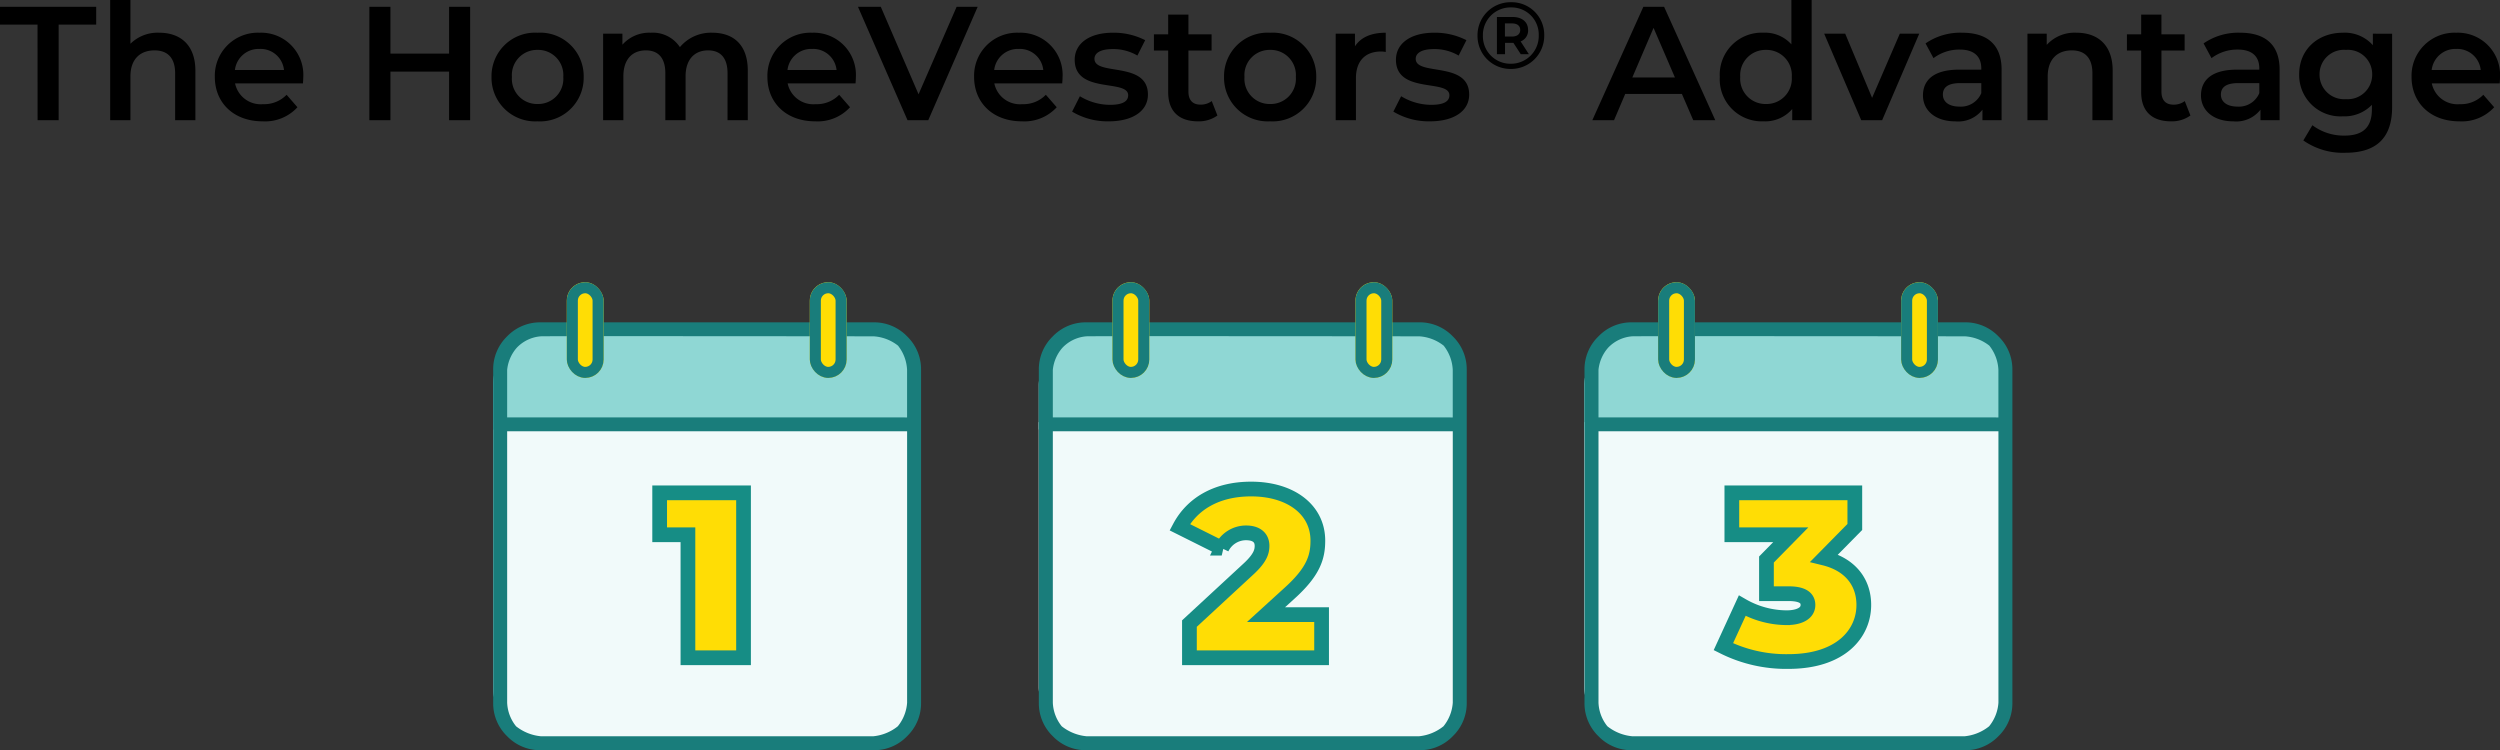
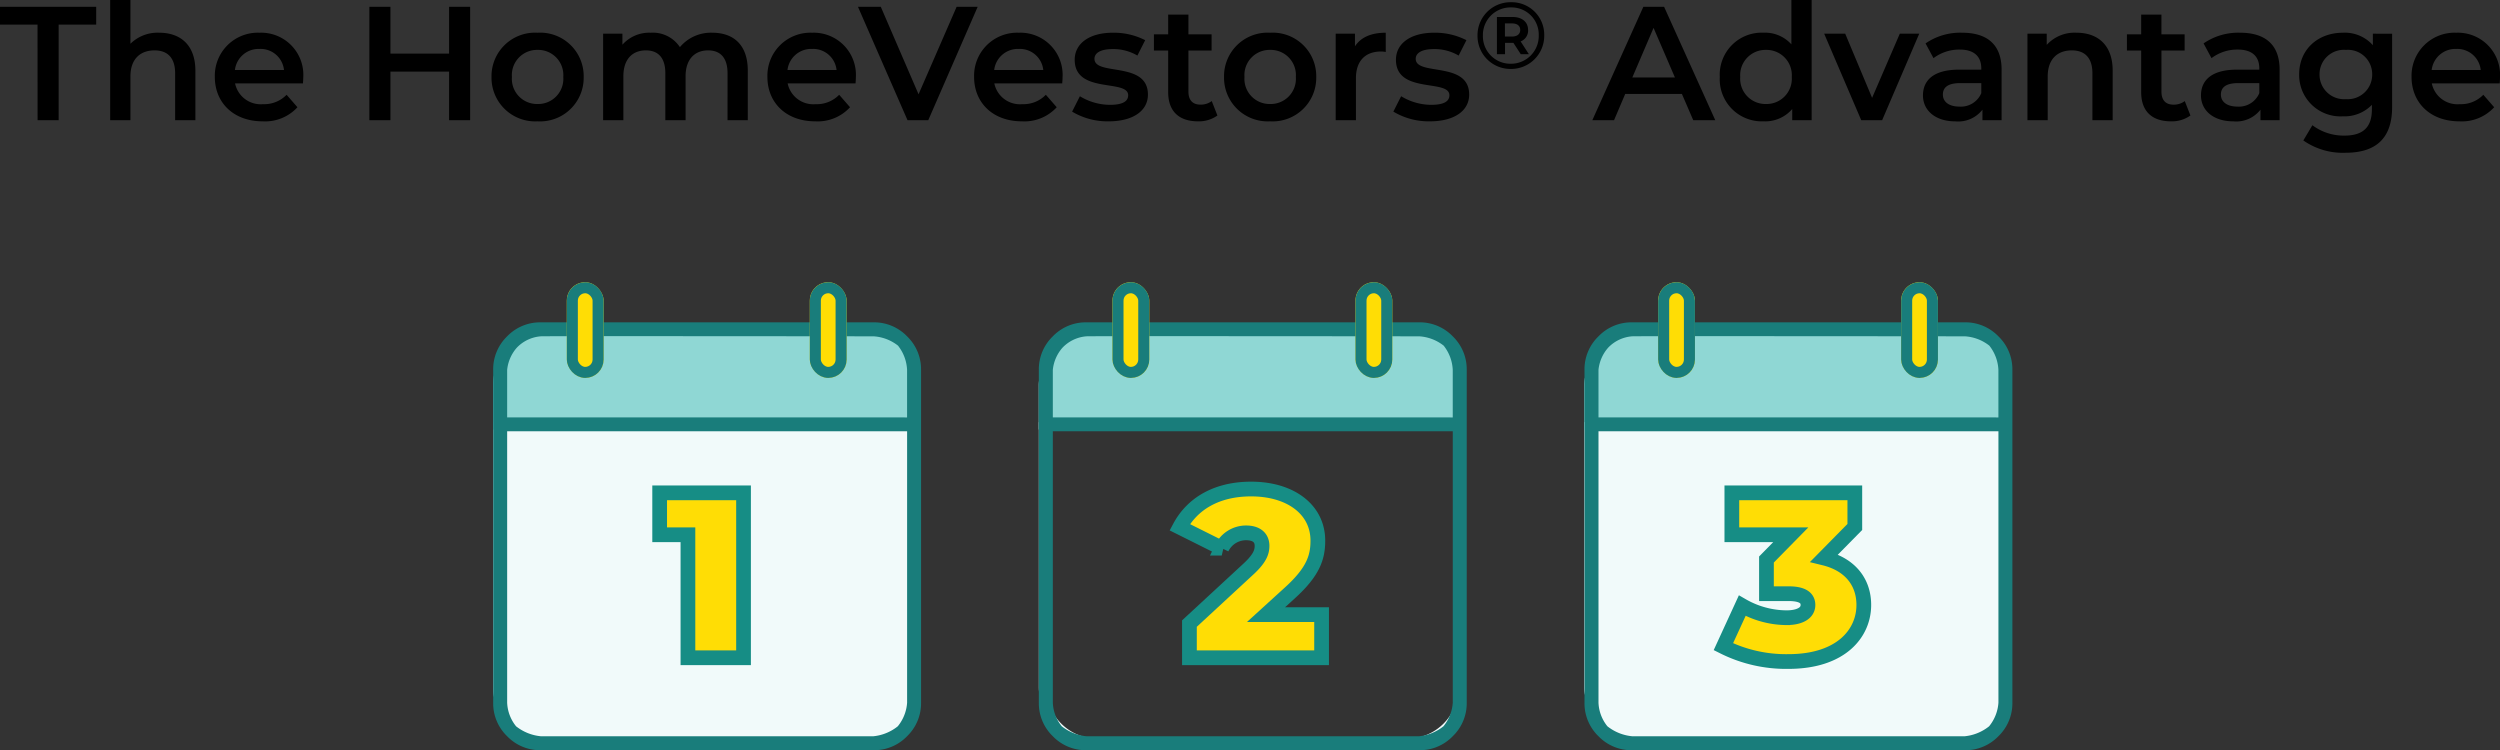
<svg xmlns="http://www.w3.org/2000/svg" width="339.507" height="101.882" viewBox="0 0 339.507 101.882">
  <rect x="0" y="0" width="339.507" height="101.882" fill="#333333" stroke="none" />
  <g id="Group_6214" data-name="Group 6214" transform="translate(-213.872 -194.676)">
    <path id="Path_13071" data-name="Path 13071" d="M-165.024,0h2.86V-12.98h5.1V-15.4h-13.068v2.42h5.1ZM-148.5-11.88a5.237,5.237,0,0,0-3.916,1.5v-5.94h-2.75V0h2.75V-5.94c0-2.354,1.32-3.542,3.278-3.542,1.76,0,2.794,1.012,2.794,3.1V0h2.75V-6.732C-143.6-10.274-145.686-11.88-148.5-11.88Zm19.558,6.072a5.729,5.729,0,0,0-5.94-6.072,5.843,5.843,0,0,0-6.072,6.006c0,3.5,2.552,6.028,6.49,6.028a5.955,5.955,0,0,0,4.73-1.914l-1.474-1.694a4.21,4.21,0,0,1-3.19,1.276,3.556,3.556,0,0,1-3.806-2.816h9.218C-128.966-5.258-128.944-5.588-128.944-5.808Zm-5.94-3.872a3.2,3.2,0,0,1,3.322,2.86h-6.666A3.247,3.247,0,0,1-134.884-9.68Zm25.74-5.72v6.358h-7.964V-15.4h-2.86V0h2.86V-6.6h7.964V0h2.86V-15.4ZM-97.132.154a5.925,5.925,0,0,0,6.27-6.028,5.907,5.907,0,0,0-6.27-6.006,5.913,5.913,0,0,0-6.248,6.006A5.931,5.931,0,0,0-97.132.154Zm0-2.354a3.417,3.417,0,0,1-3.476-3.674,3.417,3.417,0,0,1,3.476-3.674,3.421,3.421,0,0,1,3.5,3.674A3.421,3.421,0,0,1-97.132-2.2Zm23.738-9.68a5.483,5.483,0,0,0-4.4,1.958,4.4,4.4,0,0,0-3.96-1.958,4.866,4.866,0,0,0-3.85,1.628v-1.5h-2.618V0h2.75V-5.962c0-2.332,1.232-3.52,3.058-3.52,1.672,0,2.64,1.012,2.64,3.1V0h2.75V-5.962c0-2.332,1.254-3.52,3.058-3.52,1.672,0,2.64,1.012,2.64,3.1V0h2.75V-6.732C-68.576-10.274-70.556-11.88-73.394-11.88ZM-53.9-5.808a5.729,5.729,0,0,0-5.94-6.072,5.843,5.843,0,0,0-6.072,6.006c0,3.5,2.552,6.028,6.49,6.028a5.955,5.955,0,0,0,4.73-1.914l-1.474-1.694a4.21,4.21,0,0,1-3.19,1.276,3.556,3.556,0,0,1-3.806-2.816h9.218C-53.924-5.258-53.9-5.588-53.9-5.808Zm-5.94-3.872A3.2,3.2,0,0,1-56.52-6.82h-6.666A3.247,3.247,0,0,1-59.842-9.68Zm19.624-5.72-5.17,11.88L-50.514-15.4h-3.1L-46.884,0h2.816l6.71-15.4ZM-25.83-5.808a5.729,5.729,0,0,0-5.94-6.072,5.843,5.843,0,0,0-6.072,6.006c0,3.5,2.552,6.028,6.49,6.028a5.955,5.955,0,0,0,4.73-1.914L-28.1-3.454a4.21,4.21,0,0,1-3.19,1.276,3.556,3.556,0,0,1-3.806-2.816h9.218C-25.852-5.258-25.83-5.588-25.83-5.808ZM-31.77-9.68a3.2,3.2,0,0,1,3.322,2.86h-6.666A3.247,3.247,0,0,1-31.77-9.68ZM-19.56.154c3.3,0,5.324-1.43,5.324-3.63,0-4.6-7.26-2.486-7.26-4.862,0-.77.792-1.32,2.464-1.32a6.431,6.431,0,0,1,3.366.88l1.056-2.09a9.35,9.35,0,0,0-4.4-1.012c-3.168,0-5.17,1.452-5.17,3.674,0,4.686,7.26,2.574,7.26,4.818,0,.814-.726,1.3-2.464,1.3a7.9,7.9,0,0,1-4.092-1.166l-1.056,2.09A9.334,9.334,0,0,0-19.56.154ZM-5.568-2.6a2.473,2.473,0,0,1-1.54.484c-1.056,0-1.628-.616-1.628-1.76V-9.46H-5.59v-2.2H-8.736v-2.684h-2.75v2.684h-1.936v2.2h1.936v5.654c0,2.6,1.474,3.96,4.048,3.96A4.321,4.321,0,0,0-4.8-.638ZM2.352.154a5.925,5.925,0,0,0,6.27-6.028,5.907,5.907,0,0,0-6.27-6.006A5.913,5.913,0,0,0-3.9-5.874,5.931,5.931,0,0,0,2.352.154Zm0-2.354A3.417,3.417,0,0,1-1.124-5.874,3.417,3.417,0,0,1,2.352-9.548a3.421,3.421,0,0,1,3.5,3.674A3.421,3.421,0,0,1,2.352-2.2ZM13.88-10.032v-1.716H11.262V0h2.75V-5.7c0-2.4,1.32-3.63,3.41-3.63a3.491,3.491,0,0,1,.638.066V-11.88C16.1-11.88,14.672-11.264,13.88-10.032ZM24.066.154c3.3,0,5.324-1.43,5.324-3.63,0-4.6-7.26-2.486-7.26-4.862,0-.77.792-1.32,2.464-1.32a6.431,6.431,0,0,1,3.366.88l1.056-2.09a9.35,9.35,0,0,0-4.4-1.012c-3.168,0-5.17,1.452-5.17,3.674,0,4.686,7.26,2.574,7.26,4.818,0,.814-.726,1.3-2.464,1.3A7.9,7.9,0,0,1,20.15-3.256l-1.056,2.09A9.334,9.334,0,0,0,24.066.154Zm11-16.175a4.476,4.476,0,0,0-4.543,4.53,4.47,4.47,0,0,0,4.517,4.53,4.5,4.5,0,0,0,4.543-4.556A4.418,4.418,0,0,0,35.07-16.021Zm-.026,8.354a3.737,3.737,0,0,1-3.786-3.824,3.743,3.743,0,0,1,3.811-3.824,3.69,3.69,0,0,1,3.773,3.8A3.77,3.77,0,0,1,35.044-7.667Zm2.348-4.594c0-1.065-.8-1.758-2.13-1.758h-2.1v5.056h1.1V-10.5H35.4l1,1.54h1.1L36.379-10.7A1.576,1.576,0,0,0,37.393-12.261Zm-3.144.9v-1.784h.95c.719,0,1.129.321,1.129.885s-.411.9-1.129.9ZM59.82,0h2.992L55.86-15.4H53.044L46.114,0h2.948L50.58-3.564h7.7ZM51.548-5.808,54.43-12.54l2.9,6.732Zm21.6-10.516V-10.3a4.811,4.811,0,0,0-3.784-1.584,5.7,5.7,0,0,0-5.94,6.006A5.717,5.717,0,0,0,69.368.154a4.844,4.844,0,0,0,3.894-1.672V0H75.9V-16.324ZM69.7-2.2a3.433,3.433,0,0,1-3.5-3.674,3.433,3.433,0,0,1,3.5-3.674,3.433,3.433,0,0,1,3.5,3.674A3.433,3.433,0,0,1,69.7-2.2ZM87.87-11.748,84.108-3.036l-3.652-8.712H77.6L82.634,0h2.838L90.51-11.748Zm8.47-.132a8.26,8.26,0,0,0-4.972,1.452l1.078,2A5.816,5.816,0,0,1,96.01-9.592c1.958,0,2.926.946,2.926,2.552v.176H95.9c-3.564,0-4.884,1.54-4.884,3.5,0,2.046,1.694,3.52,4.378,3.52a4.163,4.163,0,0,0,3.7-1.584V0h2.6V-6.886C101.686-10.274,99.728-11.88,96.34-11.88ZM95.966-1.848c-1.408,0-2.244-.638-2.244-1.628,0-.858.506-1.562,2.376-1.562h2.838v1.364A3,3,0,0,1,95.966-1.848ZM111.872-11.88a5.108,5.108,0,0,0-4.048,1.65v-1.518h-2.618V0h2.75V-5.94c0-2.354,1.32-3.542,3.278-3.542,1.76,0,2.794,1.012,2.794,3.1V0h2.75V-6.732C116.778-10.274,114.688-11.88,111.872-11.88Zm14.7,9.284a2.473,2.473,0,0,1-1.54.484c-1.056,0-1.628-.616-1.628-1.76V-9.46h3.146v-2.2H123.4v-2.684h-2.75v2.684h-1.936v2.2h1.936v5.654c0,2.6,1.474,3.96,4.048,3.96a4.321,4.321,0,0,0,2.64-.792Zm7.524-9.284a8.26,8.26,0,0,0-4.972,1.452l1.078,2a5.816,5.816,0,0,1,3.564-1.166c1.958,0,2.926.946,2.926,2.552v.176h-3.036c-3.564,0-4.884,1.54-4.884,3.5,0,2.046,1.694,3.52,4.378,3.52a4.163,4.163,0,0,0,3.7-1.584V0h2.6V-6.886C139.438-10.274,137.48-11.88,134.092-11.88Zm-.374,10.032c-1.408,0-2.244-.638-2.244-1.628,0-.858.506-1.562,2.376-1.562h2.838v1.364A3,3,0,0,1,133.718-1.848Zm18.392-9.9v1.562a5.087,5.087,0,0,0-4.07-1.694c-3.366,0-5.94,2.244-5.94,5.654a5.612,5.612,0,0,0,5.94,5.7,5.171,5.171,0,0,0,3.938-1.562v.616c0,2.376-1.144,3.564-3.74,3.564A7.1,7.1,0,0,1,143.9.682L142.672,2.75a9.337,9.337,0,0,0,5.72,1.672c4.114,0,6.336-1.936,6.336-6.2v-9.966ZM148.458-2.86a3.331,3.331,0,0,1-3.586-3.366,3.31,3.31,0,0,1,3.586-3.322,3.3,3.3,0,0,1,3.564,3.322A3.324,3.324,0,0,1,148.458-2.86ZM169.38-5.808a5.729,5.729,0,0,0-5.94-6.072,5.843,5.843,0,0,0-6.072,6.006c0,3.5,2.552,6.028,6.49,6.028a5.955,5.955,0,0,0,4.73-1.914l-1.474-1.694a4.21,4.21,0,0,1-3.19,1.276,3.556,3.556,0,0,1-3.806-2.816h9.218C169.358-5.258,169.38-5.588,169.38-5.808ZM163.44-9.68a3.2,3.2,0,0,1,3.322,2.86H160.1A3.247,3.247,0,0,1,163.44-9.68Z" transform="translate(384 211)" />
    <g id="Group_6204" data-name="Group 6204" transform="translate(-1120.399 -178.442)">
      <g id="Rectangle_6459" data-name="Rectangle 6459" transform="translate(1401.245 430.442)" fill="#f1fafa" stroke="#f1fafa" stroke-width="1">
        <path d="M0,0H58a0,0,0,0,1,0,0V36a8,8,0,0,1-8,8H8a8,8,0,0,1-8-8V0A0,0,0,0,1,0,0Z" stroke="none" />
        <path d="M.5.5h57a0,0,0,0,1,0,0V36A7.5,7.5,0,0,1,50,43.5H8A7.5,7.5,0,0,1,.5,36V.5A0,0,0,0,1,.5.5Z" fill="none" />
      </g>
      <g id="Rectangle_6460" data-name="Rectangle 6460" transform="translate(1475.348 430.442)" fill="#f1fafa" stroke="#f1fafa" stroke-width="1">
-         <path d="M0,0H58a0,0,0,0,1,0,0V36a8,8,0,0,1-8,8H8a8,8,0,0,1-8-8V0A0,0,0,0,1,0,0Z" stroke="none" />
        <path d="M.5.5h57a0,0,0,0,1,0,0V36A7.5,7.5,0,0,1,50,43.5H8A7.5,7.5,0,0,1,.5,36V.5A0,0,0,0,1,.5.5Z" fill="none" />
      </g>
      <g id="Rectangle_6461" data-name="Rectangle 6461" transform="translate(1549.45 430.442)" fill="#f1fafa" stroke="#f1fafa" stroke-width="1">
        <path d="M0,0H58a0,0,0,0,1,0,0V36a8,8,0,0,1-8,8H8a8,8,0,0,1-8-8V0A0,0,0,0,1,0,0Z" stroke="none" />
        <path d="M.5.5h57a0,0,0,0,1,0,0V36A7.5,7.5,0,0,1,50,43.5H8A7.5,7.5,0,0,1,.5,36V.5A0,0,0,0,1,.5.5Z" fill="none" />
      </g>
      <g id="Rectangle_6453" data-name="Rectangle 6453" transform="translate(1401.245 417.442)" fill="#8fd7d4" stroke="#8fd7d4" stroke-width="1">
        <path d="M8,0H50a8,8,0,0,1,8,8v6a0,0,0,0,1,0,0H0a0,0,0,0,1,0,0V8A8,8,0,0,1,8,0Z" stroke="none" />
        <path d="M8,.5H50A7.5,7.5,0,0,1,57.5,8v5.5a0,0,0,0,1,0,0H.5a0,0,0,0,1,0,0V8A7.5,7.5,0,0,1,8,.5Z" fill="none" />
      </g>
      <g id="Rectangle_6454" data-name="Rectangle 6454" transform="translate(1475.348 417.442)" fill="#8fd7d4" stroke="#8fd7d4" stroke-width="1">
        <path d="M8,0H50a8,8,0,0,1,8,8v6a0,0,0,0,1,0,0H0a0,0,0,0,1,0,0V8A8,8,0,0,1,8,0Z" stroke="none" />
        <path d="M8,.5H50A7.5,7.5,0,0,1,57.5,8v5.5a0,0,0,0,1,0,0H.5a0,0,0,0,1,0,0V8A7.5,7.5,0,0,1,8,.5Z" fill="none" />
      </g>
      <g id="Rectangle_6462" data-name="Rectangle 6462" transform="translate(1549.45 417.442)" fill="#8fd7d4" stroke="#8fd7d4" stroke-width="1">
        <path d="M8,0H50a8,8,0,0,1,8,8v6a0,0,0,0,1,0,0H0a0,0,0,0,1,0,0V8A8,8,0,0,1,8,0Z" stroke="none" />
        <path d="M8,.5H50A7.5,7.5,0,0,1,57.5,8v5.5a0,0,0,0,1,0,0H.5a0,0,0,0,1,0,0V8A7.5,7.5,0,0,1,8,.5Z" fill="none" />
      </g>
      <path id="calendar_today_FILL0_wght400_GRAD0_opsz24" d="M126.456-815.442a6.217,6.217,0,0,1-4.559-1.9A6.217,6.217,0,0,1,120-821.9v-45.191a6.217,6.217,0,0,1,1.9-4.559,6.216,6.216,0,0,1,4.559-1.9h45.191a6.216,6.216,0,0,1,4.559,1.9,6.217,6.217,0,0,1,1.9,4.559V-821.9a6.217,6.217,0,0,1-1.9,4.559,6.217,6.217,0,0,1-4.559,1.9ZM121.9-821.9a5.443,5.443,0,0,0,1.21,3.208,6.386,6.386,0,0,0,3.349,1.352h45.191a6.281,6.281,0,0,0,3.3-1.353,5.674,5.674,0,0,0,1.264-3.206v-36.861H121.9Zm0-38.741,54.31.006v-6.456a5.707,5.707,0,0,0-1.231-3.292,5.946,5.946,0,0,0-3.329-1.268s-44.273-.049-45.191,0a5.023,5.023,0,0,0-3.271,1.571,5.365,5.365,0,0,0-1.289,2.989Zm0,0v0Z" transform="translate(1281.245 1290.442)" fill="#197d7b" />
      <path id="calendar_today_FILL0_wght400_GRAD0_opsz24-2" data-name="calendar_today_FILL0_wght400_GRAD0_opsz24" d="M126.456-815.442a6.217,6.217,0,0,1-4.559-1.9A6.217,6.217,0,0,1,120-821.9v-45.191a6.217,6.217,0,0,1,1.9-4.559,6.216,6.216,0,0,1,4.559-1.9h45.191a6.216,6.216,0,0,1,4.559,1.9,6.217,6.217,0,0,1,1.9,4.559V-821.9a6.217,6.217,0,0,1-1.9,4.559,6.217,6.217,0,0,1-4.559,1.9ZM121.9-821.9a5.443,5.443,0,0,0,1.21,3.208,6.386,6.386,0,0,0,3.349,1.352h45.191a6.281,6.281,0,0,0,3.3-1.353,5.674,5.674,0,0,0,1.264-3.206v-36.861H121.9Zm0-38.741,54.31.006v-6.456a5.707,5.707,0,0,0-1.231-3.292,5.946,5.946,0,0,0-3.329-1.268s-44.273-.049-45.191,0a5.023,5.023,0,0,0-3.271,1.571,5.365,5.365,0,0,0-1.289,2.989Zm0,0v0Z" transform="translate(1355.348 1290.442)" fill="#197d7b" />
      <path id="calendar_today_FILL0_wght400_GRAD0_opsz24-3" data-name="calendar_today_FILL0_wght400_GRAD0_opsz24" d="M126.456-815.442a6.217,6.217,0,0,1-4.559-1.9A6.217,6.217,0,0,1,120-821.9v-45.191a6.217,6.217,0,0,1,1.9-4.559,6.216,6.216,0,0,1,4.559-1.9h45.191a6.216,6.216,0,0,1,4.559,1.9,6.217,6.217,0,0,1,1.9,4.559V-821.9a6.217,6.217,0,0,1-1.9,4.559,6.217,6.217,0,0,1-4.559,1.9ZM121.9-821.9a5.443,5.443,0,0,0,1.21,3.208,6.386,6.386,0,0,0,3.349,1.352h45.191a6.281,6.281,0,0,0,3.3-1.353,5.674,5.674,0,0,0,1.264-3.206v-36.861H121.9Zm0-38.741,54.31.006v-6.456a5.707,5.707,0,0,0-1.231-3.292,5.946,5.946,0,0,0-3.329-1.268s-44.273-.049-45.191,0a5.023,5.023,0,0,0-3.271,1.571,5.365,5.365,0,0,0-1.289,2.989Zm0,0v0Z" transform="translate(1429.45 1290.442)" fill="#197d7b" />
      <g id="Rectangle_6455" data-name="Rectangle 6455" transform="translate(1444.245 411.442)" fill="#ffdd05" stroke="#197d7b" stroke-linecap="round" stroke-width="1.5">
        <rect width="5" height="13" rx="2.5" stroke="none" />
        <rect x="0.75" y="0.75" width="3.5" height="11.5" rx="1.75" fill="none" />
      </g>
      <g id="Rectangle_6456" data-name="Rectangle 6456" transform="translate(1518.348 411.442)" fill="#ffdd05" stroke="#197d7b" stroke-linecap="round" stroke-width="1.5">
        <rect width="5" height="13" rx="2.5" stroke="none" />
        <rect x="0.75" y="0.75" width="3.5" height="11.5" rx="1.75" fill="none" />
      </g>
      <g id="Rectangle_6464" data-name="Rectangle 6464" transform="translate(1592.45 411.442)" fill="#ffdd05" stroke="#197d7b" stroke-linecap="round" stroke-width="1.5">
        <rect width="5" height="13" rx="2.5" stroke="none" />
        <rect x="0.75" y="0.75" width="3.5" height="11.5" rx="1.75" fill="none" />
      </g>
      <g id="Rectangle_6457" data-name="Rectangle 6457" transform="translate(1411.245 411.442)" fill="#ffdd05" stroke="#197d7b" stroke-linecap="round" stroke-width="1.5">
        <rect width="5" height="13" rx="2.5" stroke="none" />
        <rect x="0.75" y="0.75" width="3.5" height="11.5" rx="1.75" fill="none" />
      </g>
      <g id="Rectangle_6458" data-name="Rectangle 6458" transform="translate(1485.348 411.442)" fill="#ffdd05" stroke="#197d7b" stroke-linecap="round" stroke-width="1.5">
        <rect width="5" height="13" rx="2.5" stroke="none" />
        <rect x="0.75" y="0.75" width="3.5" height="11.5" rx="1.75" fill="none" />
      </g>
      <g id="Rectangle_6463" data-name="Rectangle 6463" transform="translate(1559.45 411.442)" fill="#ffdd05" stroke="#197d7b" stroke-linecap="round" stroke-width="1.5">
        <rect width="5" height="13" rx="2.5" stroke="none" />
        <rect x="0.75" y="0.75" width="3.5" height="11.5" rx="1.75" fill="none" />
      </g>
      <path id="Path_13074" data-name="Path 13074" d="M.16,8.6v5.7H4V31h7.552V8.6Z" transform="translate(1423.694 431.442)" fill="#ffdd05" stroke="#168d85" stroke-width="2" />
      <path id="Path_13073" data-name="Path 13073" d="M11.3-5.856l3.2-2.912c3.264-2.944,3.84-4.928,3.84-7.136,0-4.256-3.744-7.008-9.056-7.008-4.832,0-8.064,2.112-9.7,5.184l5.7,2.848a3.664,3.664,0,0,1,3.3-2.08c1.44,0,2.176.672,2.176,1.76,0,.768-.224,1.632-1.76,3.072L.9-4.64V0H18.848V-5.856Z" transform="translate(1494.899 462.442)" fill="#ffdd05" stroke="#168d85" stroke-width="2" />
      <path id="Path_13072" data-name="Path 13072" d="M13.5-13.536l4.16-4.224V-22.4H.96v5.7h8l-3.3,3.36V-8.7H8.64c1.92,0,2.656.576,2.656,1.536,0,1.152-1.216,1.728-2.912,1.728A12.259,12.259,0,0,1,2.368-7.072L-.192-1.5A19,19,0,0,0,8.64.512c7.168,0,10.24-3.84,10.24-7.68C18.88-10.272,17.024-12.672,13.5-13.536Z" transform="translate(1568.501 462.442)" fill="#ffdd05" stroke="#168d85" stroke-width="2" />
    </g>
  </g>
</svg>